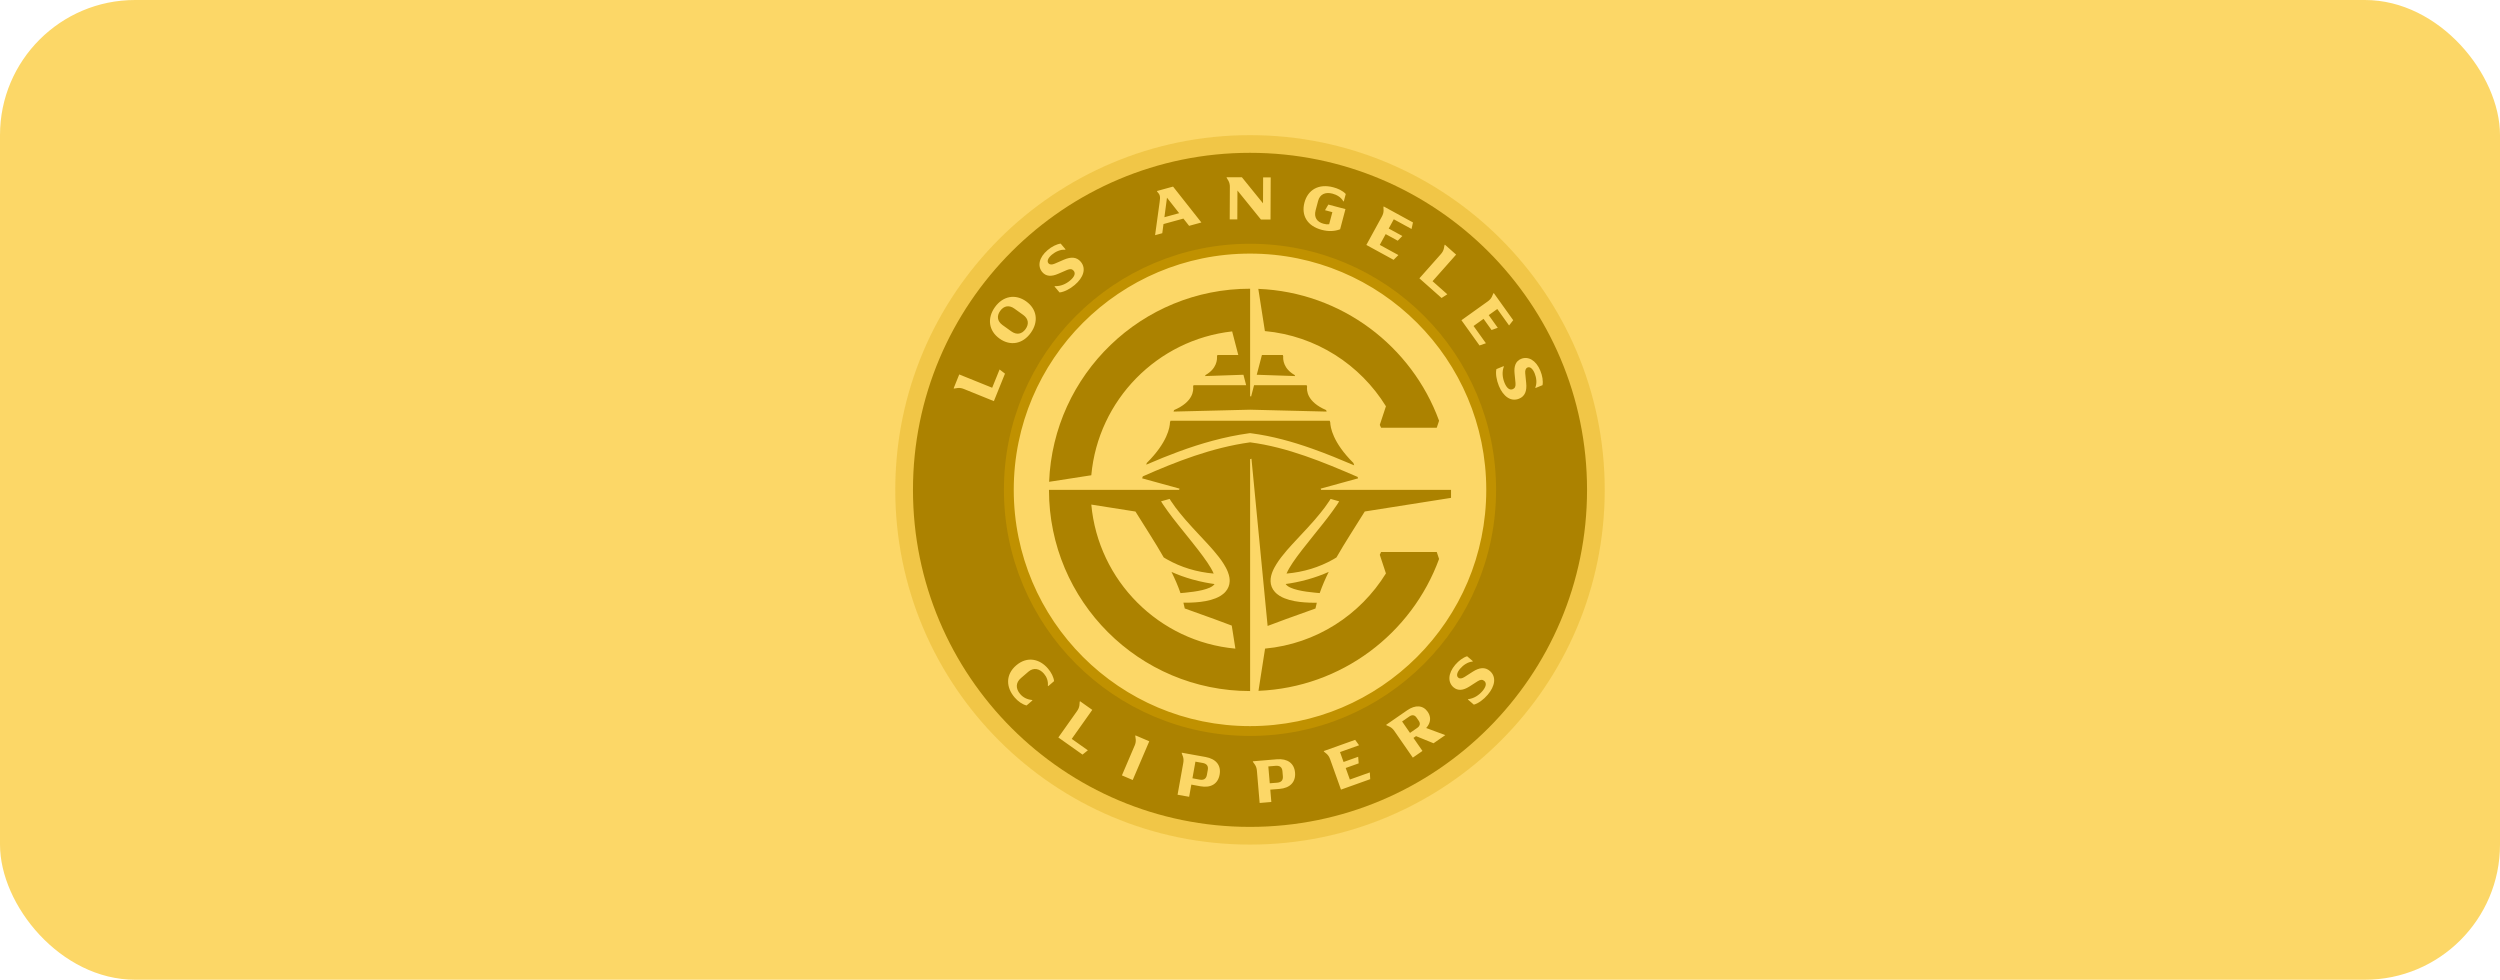
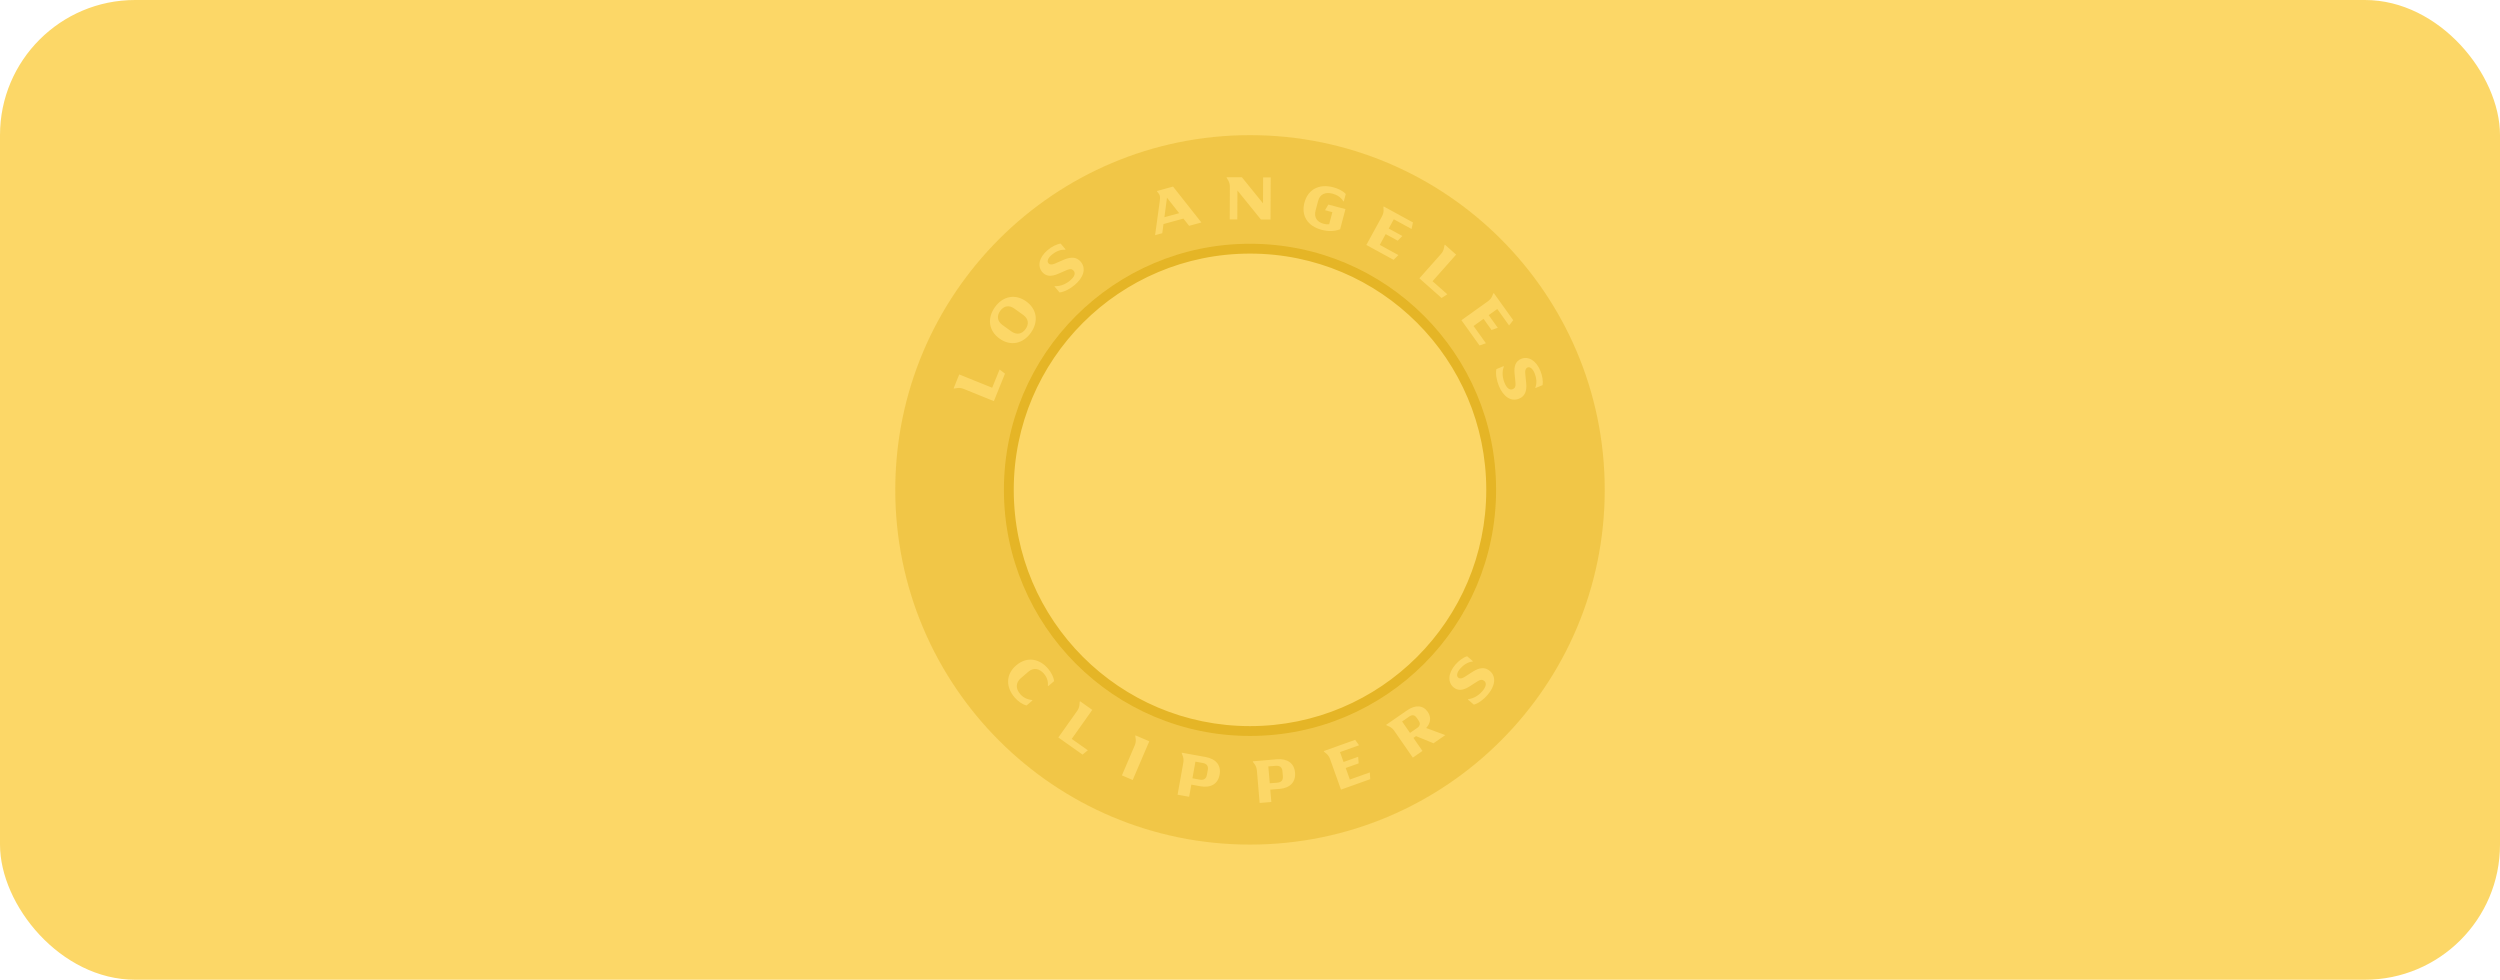
<svg xmlns="http://www.w3.org/2000/svg" fill="none" height="100%" overflow="visible" preserveAspectRatio="none" style="display: block;" viewBox="0 0 148 58" width="100%">
  <g id="Frame 2147224141">
    <rect fill="#FCD767" height="58" rx="8" width="148" />
    <g id="Frame 51">
      <path d="M74 50C85.598 50 95 40.598 95 29C95 17.402 85.598 8 74 8C62.402 8 53 17.402 53 29C53 40.598 62.402 50 74 50Z" fill="#D8A301" fill-opacity="0.31" id="Vector" />
-       <path d="M74 48.952C85.02 48.952 93.953 40.019 93.953 29C93.953 17.98 85.02 9.047 74 9.047C62.981 9.047 54.048 17.98 54.048 29C54.048 40.019 62.981 48.952 74 48.952Z" fill="#AC8200" id="Vector_2" />
      <path d="M74 43.567C82.046 43.567 88.568 37.044 88.568 28.999C88.568 20.953 82.046 14.431 74 14.431C65.955 14.431 59.432 20.953 59.432 28.999C59.432 37.044 65.955 43.567 74 43.567Z" fill="#D8A301" fill-opacity="0.47" id="Vector_3" />
      <path d="M87.987 28.999C87.987 36.724 81.725 42.986 74.001 42.986C66.276 42.986 60.014 36.724 60.014 28.999C60.014 21.275 66.276 15.013 74.001 15.013C81.725 15.013 87.987 21.275 87.987 28.999ZM60.06 41.282C60.268 41.524 60.523 41.702 60.773 41.764L61.121 41.465L61.102 41.441C60.79 41.407 60.565 41.287 60.394 41.087C60.121 40.771 60.124 40.414 60.434 40.148L60.886 39.76C61.182 39.506 61.541 39.576 61.802 39.882C61.967 40.073 62.059 40.318 62.034 40.595L62.056 40.62L62.402 40.323C62.377 40.088 62.24 39.812 62.038 39.576C61.543 38.999 60.803 38.837 60.159 39.39C59.516 39.941 59.558 40.694 60.061 41.282L60.06 41.282ZM63.754 42.105L62.654 43.658L64.085 44.672L64.401 44.418L63.447 43.742L64.663 42.025L63.939 41.513L63.919 41.54C63.915 41.716 63.896 41.828 63.855 41.928C63.832 41.982 63.802 42.038 63.754 42.105L63.754 42.105ZM67.165 44.153L66.417 45.903L67.057 46.176L68.037 43.884L67.221 43.535L67.208 43.567C67.241 43.739 67.247 43.852 67.227 43.958C67.217 44.017 67.199 44.077 67.166 44.154L67.165 44.153ZM70.048 45.175L69.712 47.048L70.397 47.17L70.527 46.448L71.061 46.547C71.68 46.661 72.104 46.406 72.202 45.857C72.301 45.308 71.99 44.927 71.371 44.814L69.964 44.56L69.958 44.593C70.029 44.755 70.059 44.863 70.064 44.971C70.067 45.03 70.063 45.094 70.048 45.175L70.048 45.175ZM70.592 46.075L70.769 45.09L71.198 45.166C71.428 45.208 71.545 45.336 71.502 45.574L71.448 45.876C71.405 46.114 71.251 46.197 71.02 46.154L70.592 46.074L70.592 46.075ZM74.41 45.641L74.571 47.536L75.263 47.477L75.201 46.746L75.743 46.704C76.37 46.654 76.714 46.298 76.667 45.742C76.62 45.186 76.221 44.898 75.594 44.949L74.17 45.068L74.173 45.102C74.283 45.239 74.34 45.336 74.373 45.438C74.391 45.495 74.404 45.557 74.41 45.64V45.641ZM75.17 46.37L75.085 45.373L75.52 45.336C75.753 45.317 75.899 45.41 75.92 45.651L75.946 45.957C75.966 46.198 75.839 46.319 75.605 46.336L75.171 46.37H75.17ZM78.746 44.954L79.386 46.746L81.117 46.127L81.094 45.727L79.911 46.149L79.666 45.465L80.433 45.191L80.405 44.801L79.539 45.11L79.329 44.523L80.457 44.12L80.225 43.799L78.366 44.463L78.378 44.495C78.519 44.599 78.6 44.679 78.658 44.769C78.69 44.819 78.718 44.876 78.745 44.954L78.746 44.954ZM82.555 43.287L83.639 44.852L84.21 44.456L83.677 43.686L83.83 43.579L84.866 44.001L85.562 43.519L84.43 43.098C84.703 42.797 84.737 42.453 84.521 42.14C84.25 41.747 83.795 41.71 83.302 42.051L82.061 42.909L82.08 42.937C82.244 43.001 82.343 43.056 82.422 43.129C82.466 43.169 82.508 43.217 82.555 43.285V43.287ZM83.472 43.389L83.004 42.712L83.433 42.415C83.589 42.307 83.742 42.312 83.859 42.482L83.988 42.668C84.106 42.837 84.057 42.983 83.901 43.091L83.472 43.388V43.389ZM88.07 41.132C88.502 40.627 88.603 40.072 88.204 39.725C87.914 39.473 87.578 39.515 87.188 39.764L86.699 40.078C86.551 40.172 86.423 40.194 86.33 40.117C86.197 40.006 86.261 39.795 86.442 39.584C86.625 39.37 86.899 39.185 87.172 39.166L87.194 39.141L86.853 38.85C86.614 38.924 86.358 39.114 86.152 39.354C85.713 39.868 85.703 40.392 86.047 40.688C86.309 40.912 86.622 40.876 86.991 40.641L87.476 40.33C87.645 40.222 87.766 40.223 87.869 40.311C88.03 40.449 87.965 40.672 87.758 40.914C87.548 41.159 87.254 41.352 86.921 41.389L86.9 41.413L87.252 41.715C87.513 41.648 87.831 41.412 88.07 41.132ZM57.074 23.033L58.838 23.747L59.495 22.12L59.175 21.872L58.737 22.955L56.787 22.167L56.455 22.99L56.486 23.002C56.658 22.966 56.771 22.958 56.877 22.975C56.936 22.984 56.997 23.001 57.074 23.033L57.074 23.033ZM61.022 19.705C61.497 19.044 61.391 18.302 60.752 17.843C60.112 17.384 59.375 17.521 58.9 18.182C58.425 18.844 58.531 19.586 59.171 20.044C59.81 20.503 60.547 20.367 61.022 19.705ZM59.87 19.617L59.352 19.245C59.038 19.02 58.994 18.706 59.211 18.405C59.427 18.103 59.739 18.044 60.053 18.27L60.571 18.642C60.886 18.867 60.929 19.18 60.713 19.482C60.496 19.784 60.185 19.843 59.871 19.617H59.87ZM63.626 16.867C64.133 16.438 64.322 15.907 63.984 15.5C63.739 15.206 63.399 15.193 62.975 15.377L62.442 15.608C62.281 15.678 62.151 15.679 62.071 15.589C61.958 15.457 62.055 15.26 62.267 15.08C62.483 14.899 62.783 14.759 63.055 14.785L63.081 14.763L62.792 14.421C62.543 14.456 62.26 14.602 62.018 14.807C61.503 15.243 61.408 15.758 61.701 16.107C61.923 16.369 62.238 16.385 62.641 16.211L63.169 15.982C63.352 15.903 63.472 15.923 63.559 16.027C63.697 16.189 63.596 16.398 63.352 16.604C63.107 16.813 62.785 16.956 62.451 16.938L62.426 16.959L62.725 17.313C62.994 17.288 63.344 17.107 63.625 16.869L63.626 16.867ZM68.646 11.994L68.381 13.923L68.807 13.806L68.879 13.264L70.058 12.94L70.395 13.37L71.122 13.171L69.445 11.046L68.492 11.308L68.501 11.34C68.686 11.54 68.699 11.624 68.647 11.993L68.646 11.994ZM68.933 12.859L69.085 11.703L69.805 12.62L68.933 12.859H68.933ZM72.808 11.084L72.799 12.987L73.249 12.989L73.257 11.278L74.647 12.996L75.215 12.998L75.226 10.504L74.777 10.502L74.77 12.037L73.522 10.496L72.619 10.492V10.526C72.717 10.672 72.766 10.775 72.789 10.88C72.802 10.937 72.809 11 72.809 11.083L72.808 11.084ZM78.247 13.607C78.623 13.707 78.992 13.703 79.335 13.574L79.651 12.379L78.638 12.11L78.441 12.444L78.876 12.56L78.685 13.278C78.589 13.29 78.478 13.279 78.358 13.247C77.966 13.144 77.774 12.87 77.884 12.452L78.031 11.898C78.136 11.499 78.456 11.351 78.885 11.464C79.133 11.53 79.393 11.676 79.52 11.915L79.553 11.924L79.669 11.484C79.479 11.281 79.194 11.157 78.933 11.088C78.06 10.857 77.424 11.238 77.223 11.995C77.025 12.746 77.382 13.379 78.246 13.607H78.247ZM81.801 12.832L80.888 14.501L82.501 15.383L82.785 15.1L81.683 14.497L82.032 13.859L82.746 14.25L83.019 13.97L82.212 13.529L82.512 12.981L83.563 13.556L83.648 13.169L81.916 12.222L81.9 12.252C81.916 12.427 81.911 12.54 81.881 12.643C81.865 12.7 81.841 12.759 81.802 12.832H81.801ZM85.291 15.053L84.028 16.477L85.34 17.641L85.681 17.422L84.807 16.647L86.202 15.073L85.539 14.485L85.516 14.51C85.493 14.684 85.462 14.793 85.41 14.888C85.382 14.94 85.346 14.991 85.291 15.053ZM88.065 17.85L86.517 18.957L87.587 20.452L87.966 20.32L87.235 19.299L87.826 18.875L88.3 19.537L88.668 19.404L88.132 18.656L88.64 18.293L89.337 19.267L89.582 18.956L88.434 17.351L88.406 17.371C88.345 17.535 88.291 17.635 88.219 17.716C88.18 17.76 88.132 17.802 88.065 17.851V17.85ZM88.733 22.845C88.986 23.459 89.434 23.801 89.925 23.604C90.281 23.461 90.397 23.142 90.351 22.682L90.294 22.104C90.278 21.929 90.316 21.805 90.427 21.757C90.586 21.689 90.745 21.843 90.851 22.1C90.958 22.36 90.998 22.689 90.891 22.94L90.904 22.971L91.318 22.801C91.361 22.554 91.309 22.239 91.188 21.946C90.931 21.322 90.469 21.074 90.049 21.245C89.73 21.377 89.619 21.672 89.662 22.107L89.718 22.68C89.737 22.88 89.681 22.987 89.555 23.039C89.359 23.12 89.191 22.96 89.069 22.665C88.946 22.367 88.908 22.018 89.027 21.705L89.015 21.675L88.587 21.851C88.528 22.114 88.593 22.503 88.733 22.844V22.845Z" fill="#FCD767" id="Vector_4" />
-       <path d="M64.606 28.135L62.108 28.523C62.358 22.167 67.589 17.092 74.007 17.092V17.154V21.017V22.172V22.802V23.454L74.066 23.473L74.241 22.802H77.354L77.38 22.881C77.349 23.108 77.365 23.788 78.506 24.276L78.536 24.366L74.006 24.254L69.475 24.366L69.505 24.276C70.647 23.788 70.663 23.109 70.632 22.881L70.657 22.802H73.772L73.611 22.186L71.344 22.263L71.364 22.204C72.038 21.823 72.062 21.286 72.046 21.091L72.071 21.017H73.307L72.943 19.619C68.514 20.115 65.01 23.677 64.605 28.134L64.606 28.135ZM82.047 24.053L81.683 25.155L81.761 25.32H85.056L85.193 24.908C83.577 20.491 79.419 17.299 74.492 17.101L74.882 19.6C77.913 19.878 80.53 21.591 82.048 24.052L82.047 24.053ZM81.761 32.678L81.683 32.843L82.047 33.946C80.531 36.404 77.919 38.116 74.892 38.397L74.502 40.897C79.426 40.695 83.578 37.504 85.193 33.091L85.056 32.678H81.761ZM78.75 25.002L78.718 24.908H69.294L69.263 25.002C69.255 25.285 69.124 26.181 67.891 27.406L67.858 27.509C68.547 27.211 69.167 26.961 69.75 26.746C70.468 26.481 71.134 26.267 71.787 26.092C72.144 25.995 72.499 25.911 72.844 25.839C73.207 25.764 73.571 25.701 73.924 25.652L74.001 25.641L74.077 25.651C74.378 25.691 74.689 25.742 75.001 25.804C75.296 25.863 75.602 25.933 75.91 26.013C76.472 26.159 77.052 26.338 77.68 26.561C78.529 26.861 79.359 27.203 80.169 27.549L80.121 27.407C78.889 26.183 78.758 25.286 78.75 25.003V25.002ZM76.648 22.204C75.974 21.823 75.95 21.286 75.966 21.091L75.941 21.017H74.705L74.4 22.186L76.667 22.263L76.647 22.204H76.648ZM76.112 34.574C76.12 34.587 76.131 34.6 76.142 34.614H76.143L76.144 34.616C76.168 34.647 76.209 34.678 76.251 34.708C76.295 34.737 76.349 34.769 76.412 34.794H76.413L76.413 34.795C76.524 34.845 76.664 34.89 76.841 34.933C77.166 35.012 77.535 35.054 77.856 35.087C77.945 35.096 78.036 35.104 78.127 35.111C78.273 34.69 78.454 34.272 78.66 33.856C78.278 34.028 77.87 34.175 77.441 34.297C76.901 34.449 76.431 34.531 76.111 34.574H76.112ZM71.171 34.934C71.348 34.891 71.488 34.845 71.598 34.796H71.6C71.663 34.769 71.717 34.737 71.761 34.709C71.804 34.678 71.844 34.647 71.868 34.616V34.615L71.87 34.614C71.882 34.601 71.892 34.588 71.901 34.575C71.581 34.532 71.11 34.45 70.571 34.298C70.141 34.176 69.733 34.029 69.352 33.857C69.558 34.272 69.74 34.691 69.885 35.112C69.976 35.105 70.066 35.097 70.156 35.088C70.476 35.055 70.846 35.012 71.17 34.934H71.171ZM85.901 28.998V29.474L83.406 29.868L80.794 30.28C80.235 31.187 79.636 32.091 79.118 33.001C79.056 33.039 78.993 33.076 78.93 33.113C78.102 33.583 77.171 33.867 76.162 33.956C76.253 33.741 76.389 33.523 76.524 33.317C76.6 33.203 76.684 33.084 76.79 32.94C76.878 32.821 76.971 32.697 77.074 32.564C77.335 32.227 77.61 31.884 77.877 31.553C78.007 31.391 78.143 31.223 78.275 31.057L78.576 30.674C78.588 30.658 78.601 30.641 78.613 30.625C78.701 30.511 78.786 30.397 78.867 30.285C78.958 30.16 79.055 30.026 79.147 29.887C79.176 29.845 79.203 29.801 79.229 29.758C79.244 29.733 79.261 29.707 79.277 29.681C79.277 29.681 79.277 29.679 79.278 29.679L78.772 29.536C78.772 29.536 78.768 29.542 78.767 29.545C78.742 29.585 78.716 29.626 78.689 29.666C78.613 29.781 78.528 29.902 78.421 30.047C78.272 30.241 78.075 30.494 77.857 30.744C77.845 30.758 77.833 30.771 77.822 30.785C77.555 31.095 77.266 31.401 76.987 31.699C76.826 31.87 76.661 32.046 76.5 32.223C76.3 32.441 76.067 32.702 75.855 32.979C75.751 33.114 75.653 33.253 75.566 33.394C75.491 33.515 75.397 33.676 75.326 33.857C75.276 33.987 75.21 34.185 75.218 34.414C75.22 34.635 75.312 34.866 75.466 35.033C75.549 35.131 75.649 35.204 75.737 35.263H75.738L75.738 35.264C75.843 35.329 75.945 35.38 76.04 35.417C76.221 35.49 76.414 35.545 76.645 35.588C76.848 35.628 77.049 35.646 77.237 35.661C77.439 35.679 77.642 35.681 77.817 35.682C77.825 35.682 77.833 35.682 77.841 35.682C77.879 35.682 77.917 35.682 77.955 35.681C77.925 35.795 77.898 35.909 77.875 36.024C77.873 36.024 77.872 36.025 77.87 36.026L76.126 36.652L75.043 37.056L74.292 29.287L74.224 28.58L74.086 27.156L74.007 27.183V28.58V28.988V29.174V37.687V40.847V40.91C67.433 40.91 62.104 35.583 62.099 29.011H62.1V29.001H69.803L69.828 28.927L68.688 28.613L67.615 28.318L67.653 28.202C69.612 27.334 71.75 26.498 74.007 26.186C76.221 26.475 78.35 27.36 80.371 28.234L80.398 28.318L79.323 28.614L78.185 28.927L78.21 29.001H85.901V28.998ZM73.135 38.399L72.92 37.035L71.887 36.65L70.146 36.024C70.146 36.024 70.141 36.023 70.138 36.022C70.115 35.908 70.088 35.793 70.058 35.679C70.096 35.679 70.134 35.679 70.172 35.679C70.18 35.679 70.189 35.679 70.197 35.679C70.371 35.679 70.574 35.676 70.776 35.659C70.965 35.644 71.165 35.626 71.368 35.586C71.6 35.542 71.792 35.488 71.974 35.415C72.068 35.378 72.17 35.326 72.275 35.262H72.276L72.277 35.26C72.365 35.202 72.465 35.129 72.548 35.031C72.701 34.864 72.794 34.633 72.796 34.412C72.8 34.302 72.793 34.126 72.688 33.855C72.617 33.674 72.523 33.513 72.448 33.392C72.361 33.251 72.263 33.111 72.159 32.978C71.946 32.701 71.713 32.44 71.513 32.221C71.352 32.045 71.186 31.868 71.026 31.698C70.747 31.4 70.459 31.093 70.192 30.784C70.181 30.771 70.17 30.758 70.159 30.746C69.94 30.495 69.742 30.241 69.592 30.046C69.485 29.901 69.4 29.78 69.324 29.665C69.297 29.625 69.271 29.584 69.247 29.544C69.245 29.541 69.243 29.538 69.242 29.536L68.735 29.678C68.735 29.678 68.735 29.679 68.736 29.68C68.752 29.706 68.768 29.733 68.784 29.757C68.811 29.799 68.838 29.843 68.866 29.886C68.958 30.025 69.054 30.159 69.146 30.284C69.228 30.397 69.314 30.512 69.401 30.626C69.413 30.642 69.425 30.658 69.437 30.673L69.737 31.056C69.869 31.222 70.005 31.39 70.135 31.552C70.402 31.884 70.678 32.226 70.938 32.563C71.042 32.697 71.134 32.82 71.222 32.94C71.328 33.084 71.413 33.204 71.488 33.317C71.624 33.522 71.76 33.74 71.85 33.956C70.842 33.867 69.912 33.583 69.085 33.114C69.02 33.078 68.957 33.041 68.894 33.002C68.377 32.092 67.777 31.189 67.219 30.283L64.605 29.871C65.019 34.389 68.616 37.986 73.134 38.399L73.135 38.399Z" fill="#AC8200" id="Vector_5" />
    </g>
  </g>
</svg>